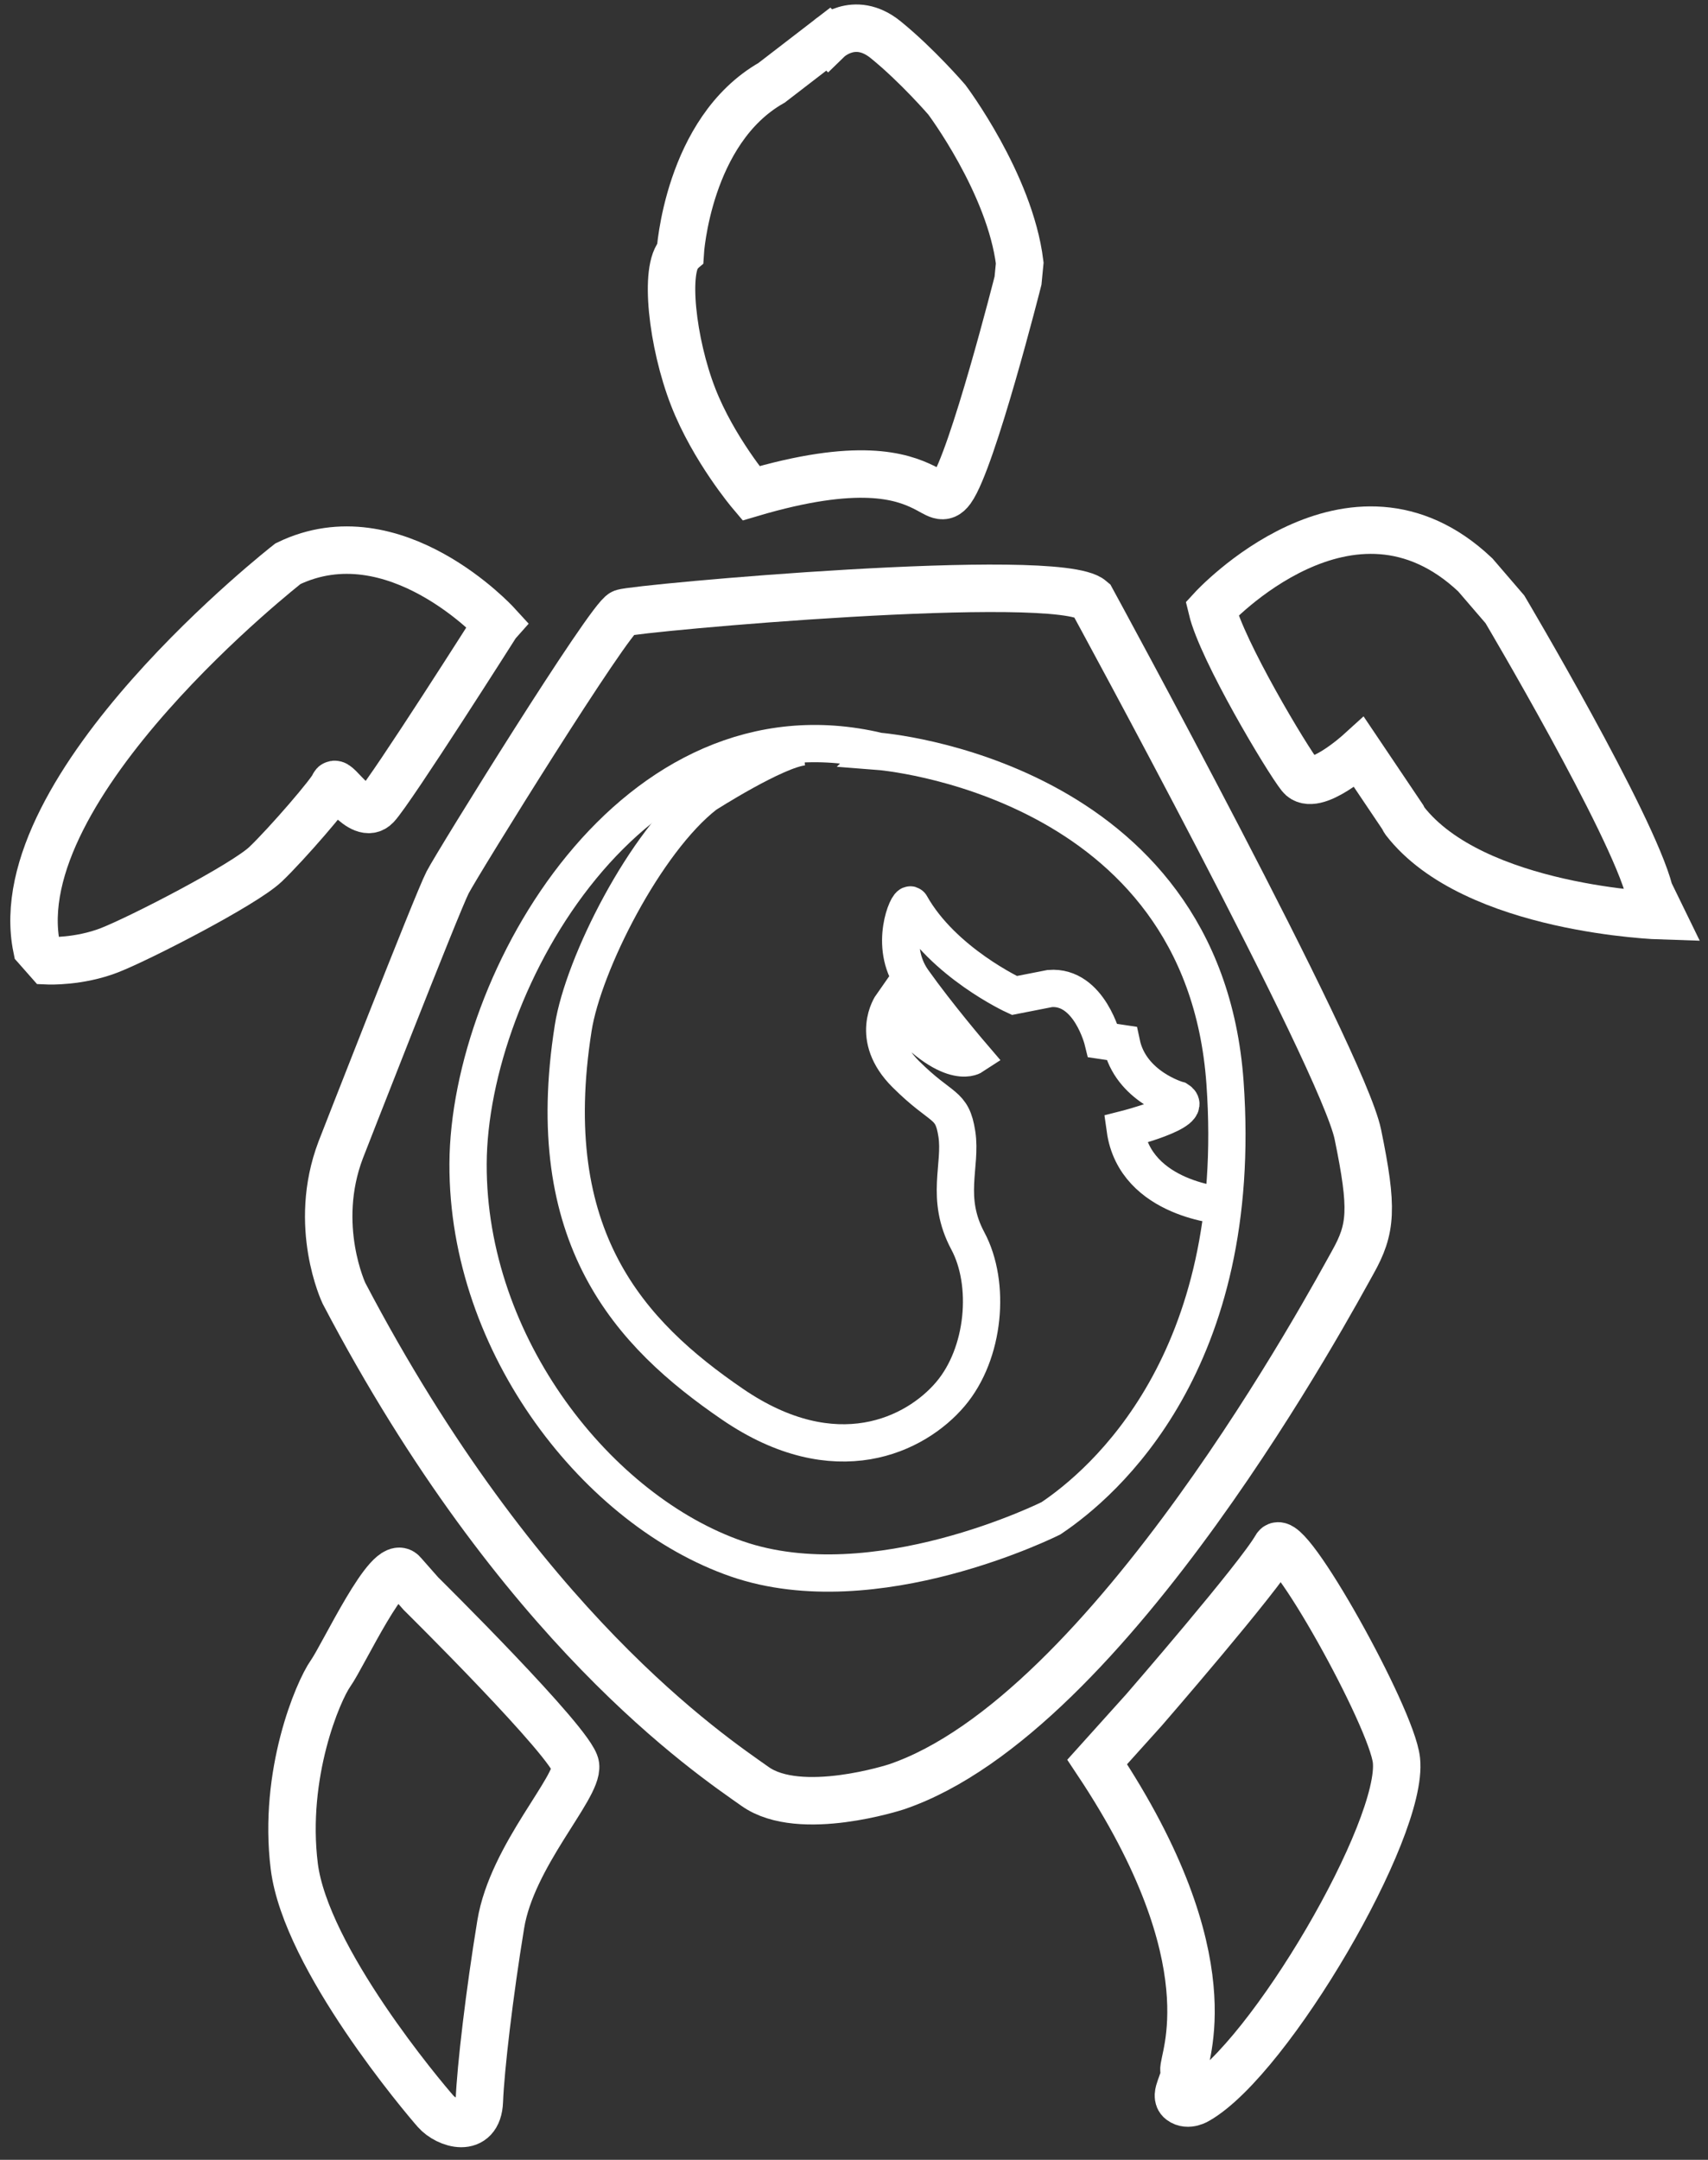
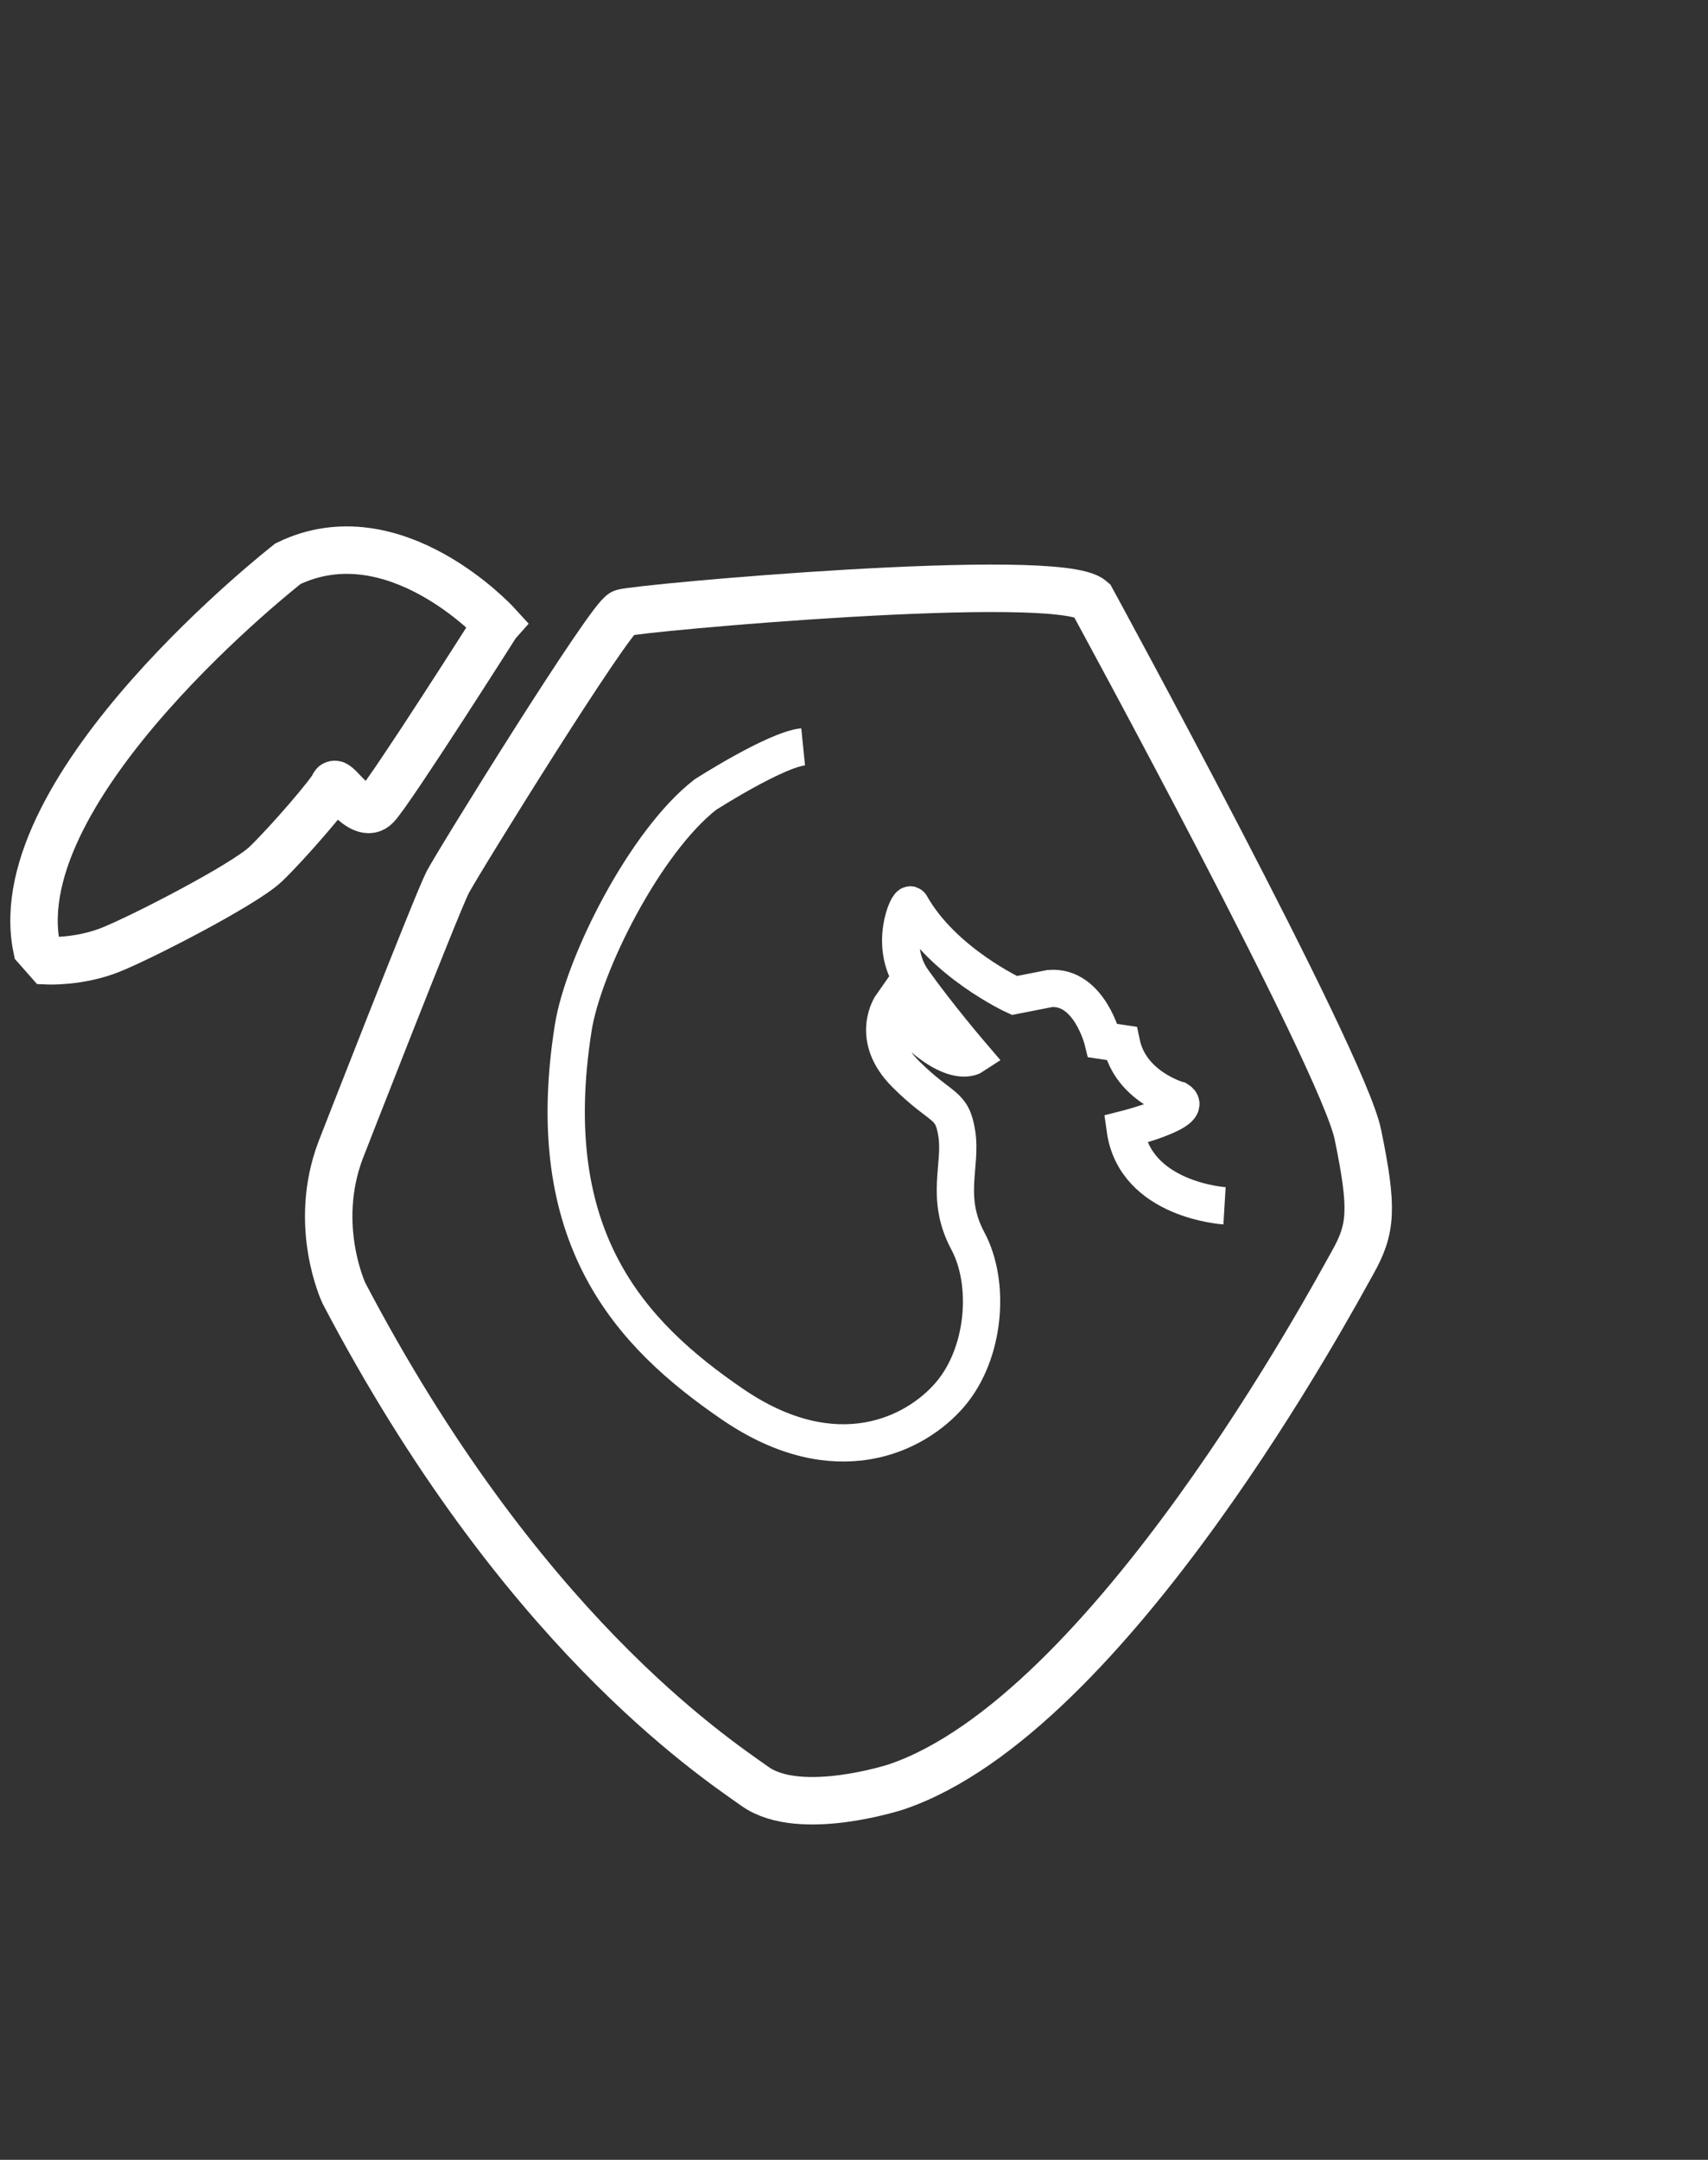
<svg xmlns="http://www.w3.org/2000/svg" width="72" height="91" viewBox="0 0 72 91" fill="none">
  <rect x="0" y="0" width="72" height="91" fill="#333333" stroke="none" />
  <g id="Group 1">
-     <path id="Vector" d="M34.919 1.649C34.919 1.649 36.004 0.596 37.334 1.673C38.664 2.75 39.913 4.201 39.913 4.201C39.913 4.201 42.573 7.733 42.986 11.08L42.914 11.825C42.914 11.825 40.994 19.404 40.1 20.637C39.764 21.101 39.511 20.807 38.943 20.529C38.002 20.069 36.19 19.439 31.654 20.784C31.654 20.784 30.074 18.917 29.22 16.725C28.333 14.45 27.982 11.285 28.674 10.65C28.674 10.65 28.984 5.504 32.527 3.488L34.918 1.648L34.919 1.649Z" stroke="white" stroke-width="2" />
    <path id="Vector_2" d="M46.015 25.263C46.015 25.263 56.594 44.656 57.24 47.797C57.886 50.937 57.817 51.775 57.022 53.191C56.226 54.607 46.791 72.246 37.778 75.289C37.778 75.289 33.729 76.611 31.834 75.272C29.939 73.932 21.895 68.586 14.5 54.49C14.5 54.49 13.15 51.649 14.36 48.456C14.36 48.456 18.428 38.029 18.869 37.18C19.309 36.332 25.702 26.025 26.253 25.823C26.805 25.622 44.587 24.003 46.015 25.263Z" stroke="white" stroke-width="2" />
-     <path id="Vector_3" d="M51.089 25.652C51.089 25.652 56.943 19.262 62.191 24.223L63.439 25.674C63.439 25.674 68.803 34.718 69.534 37.577L70.026 38.585C70.026 38.585 62.127 38.344 59.217 34.583C59.183 34.538 59.163 34.485 59.137 34.435L57.296 31.7C57.296 31.7 55.395 33.426 54.817 32.699C54.24 31.973 51.51 27.405 51.089 25.652Z" stroke="white" stroke-width="2" />
    <path id="Vector_4" d="M20.939 26.288C20.939 26.288 16.627 21.58 12.139 23.751C12.139 23.751 0.147 33.102 1.548 39.937L2.028 40.481C2.028 40.481 3.329 40.537 4.615 40.036C5.9 39.535 10.293 37.274 11.197 36.412C12.101 35.55 13.989 33.36 14.074 33.079C14.159 32.798 15.232 34.625 15.863 33.957C16.494 33.289 20.938 26.289 20.938 26.289L20.939 26.288Z" stroke="white" stroke-width="2" />
-     <path id="Vector_5" d="M48.229 72.041C48.229 72.041 53.087 66.444 53.791 65.189C54.234 64.399 58.666 72.344 58.866 74.162C59.184 77.066 53.523 86.729 50.489 88.483C50.489 88.483 50.085 88.747 49.775 88.512C49.463 88.276 49.992 87.701 49.91 87.231C49.828 86.761 51.873 82.681 46.252 74.237L48.229 72.041Z" stroke="white" stroke-width="2" />
-     <path id="Vector_6" d="M17.742 67.143C17.742 67.143 24.143 73.464 24.262 74.39C24.381 75.315 21.584 78.181 21.109 81.075C20.634 83.967 20.26 87.137 20.206 88.531C20.153 89.926 18.841 89.499 18.362 88.955C17.882 88.412 12.886 82.515 12.404 78.627C11.923 74.739 13.402 71.26 13.938 70.502C14.474 69.744 16.41 65.562 16.989 66.289L17.742 67.143Z" stroke="white" stroke-width="2" />
-     <path id="Vector_7" d="M37.037 31.655C37.037 31.655 50.723 32.714 51.64 45.62C52.475 57.384 46.519 62.486 44.305 63.97C44.305 63.97 36.889 67.691 31.067 65.683C25.243 63.674 19.698 56.725 19.731 49.033C19.763 41.34 26.689 29.189 37.038 31.654L37.037 31.655Z" stroke="white" stroke-width="1.571" />
    <path id="Vector_8" d="M51.619 50.804C51.619 50.804 47.852 50.577 47.433 47.579C47.433 47.579 50.42 46.825 49.654 46.346C49.654 46.346 47.661 45.789 47.275 43.961L46.492 43.844C46.492 43.844 45.924 41.519 44.257 41.65L42.761 41.943C42.761 41.943 39.75 40.559 38.391 38.138C38.295 37.966 37.437 39.837 38.481 41.312C39.526 42.787 40.995 44.501 40.995 44.501C40.995 44.501 39.929 45.2 37.591 42.341C37.591 42.341 36.627 43.706 38.175 45.25C39.723 46.794 40.131 46.449 40.336 47.78C40.541 49.112 39.828 50.47 40.798 52.282C41.769 54.094 41.518 57.027 40.062 58.74C38.607 60.454 35.228 62.138 30.882 59.168C26.536 56.198 22.767 52.139 24.164 43.307C24.589 40.62 27.2 35.446 29.735 33.479C29.735 33.479 32.69 31.584 33.856 31.467" stroke="white" stroke-width="1.571" />
  </g>
</svg>